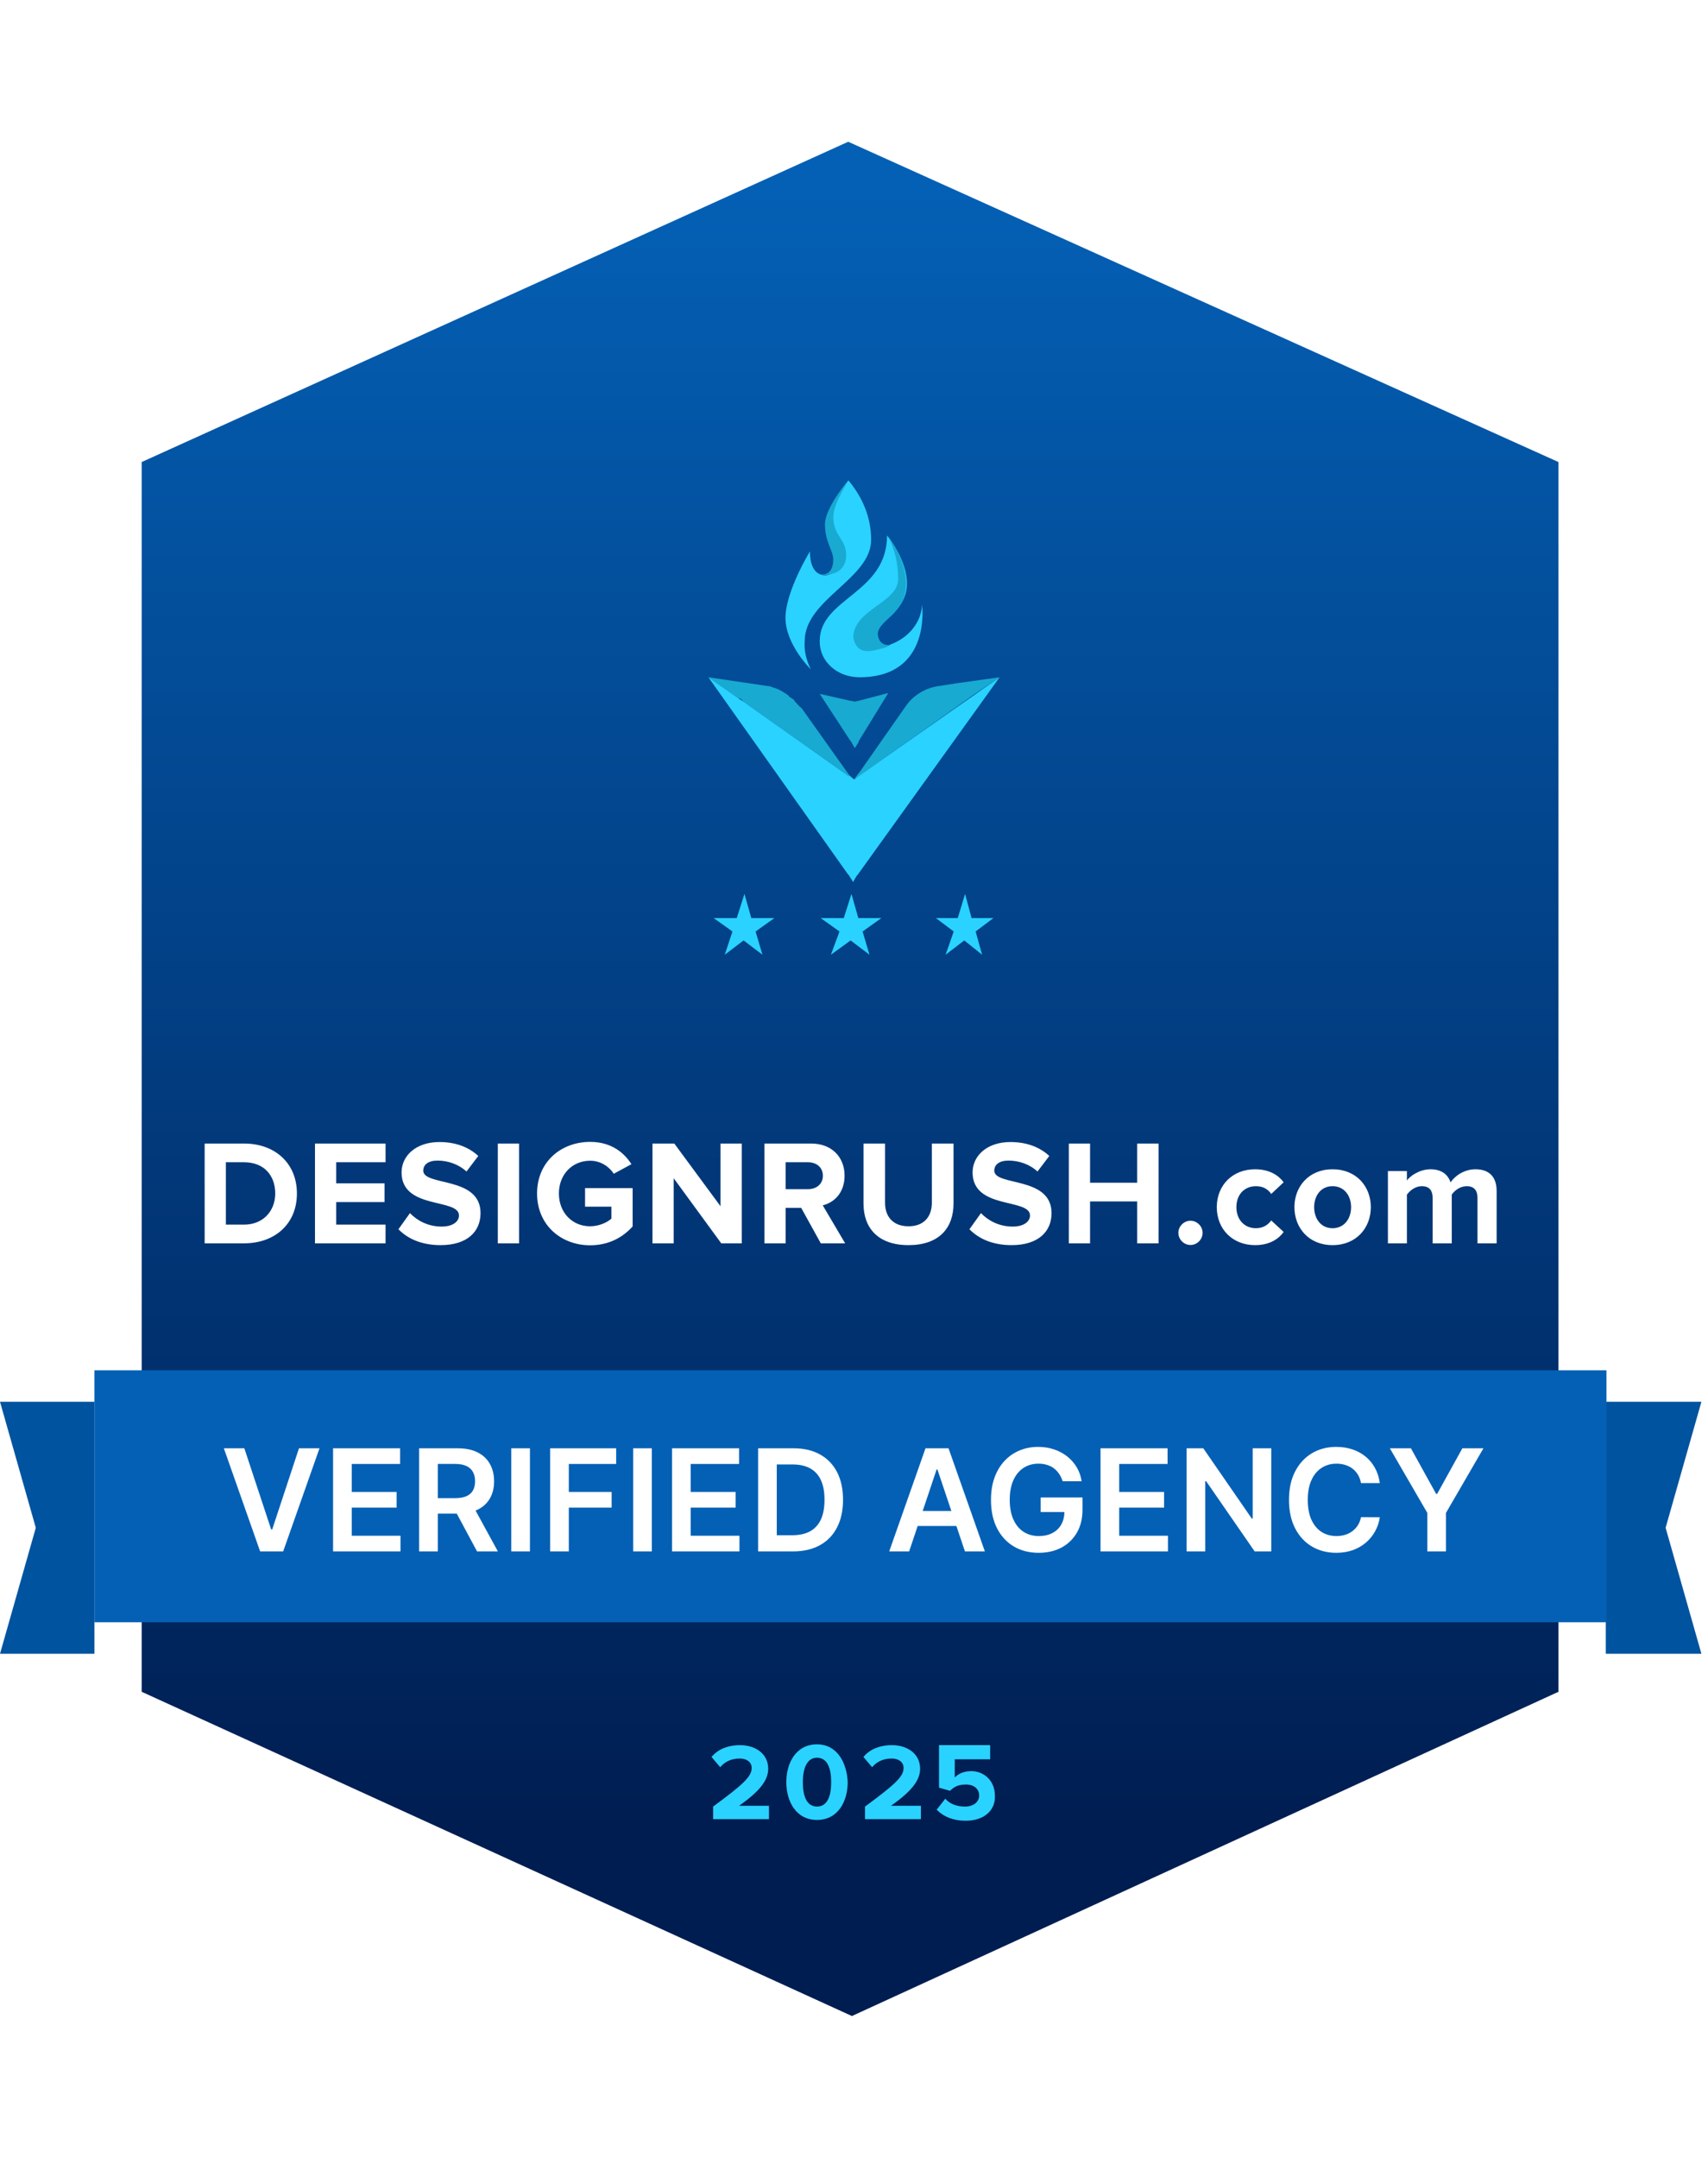
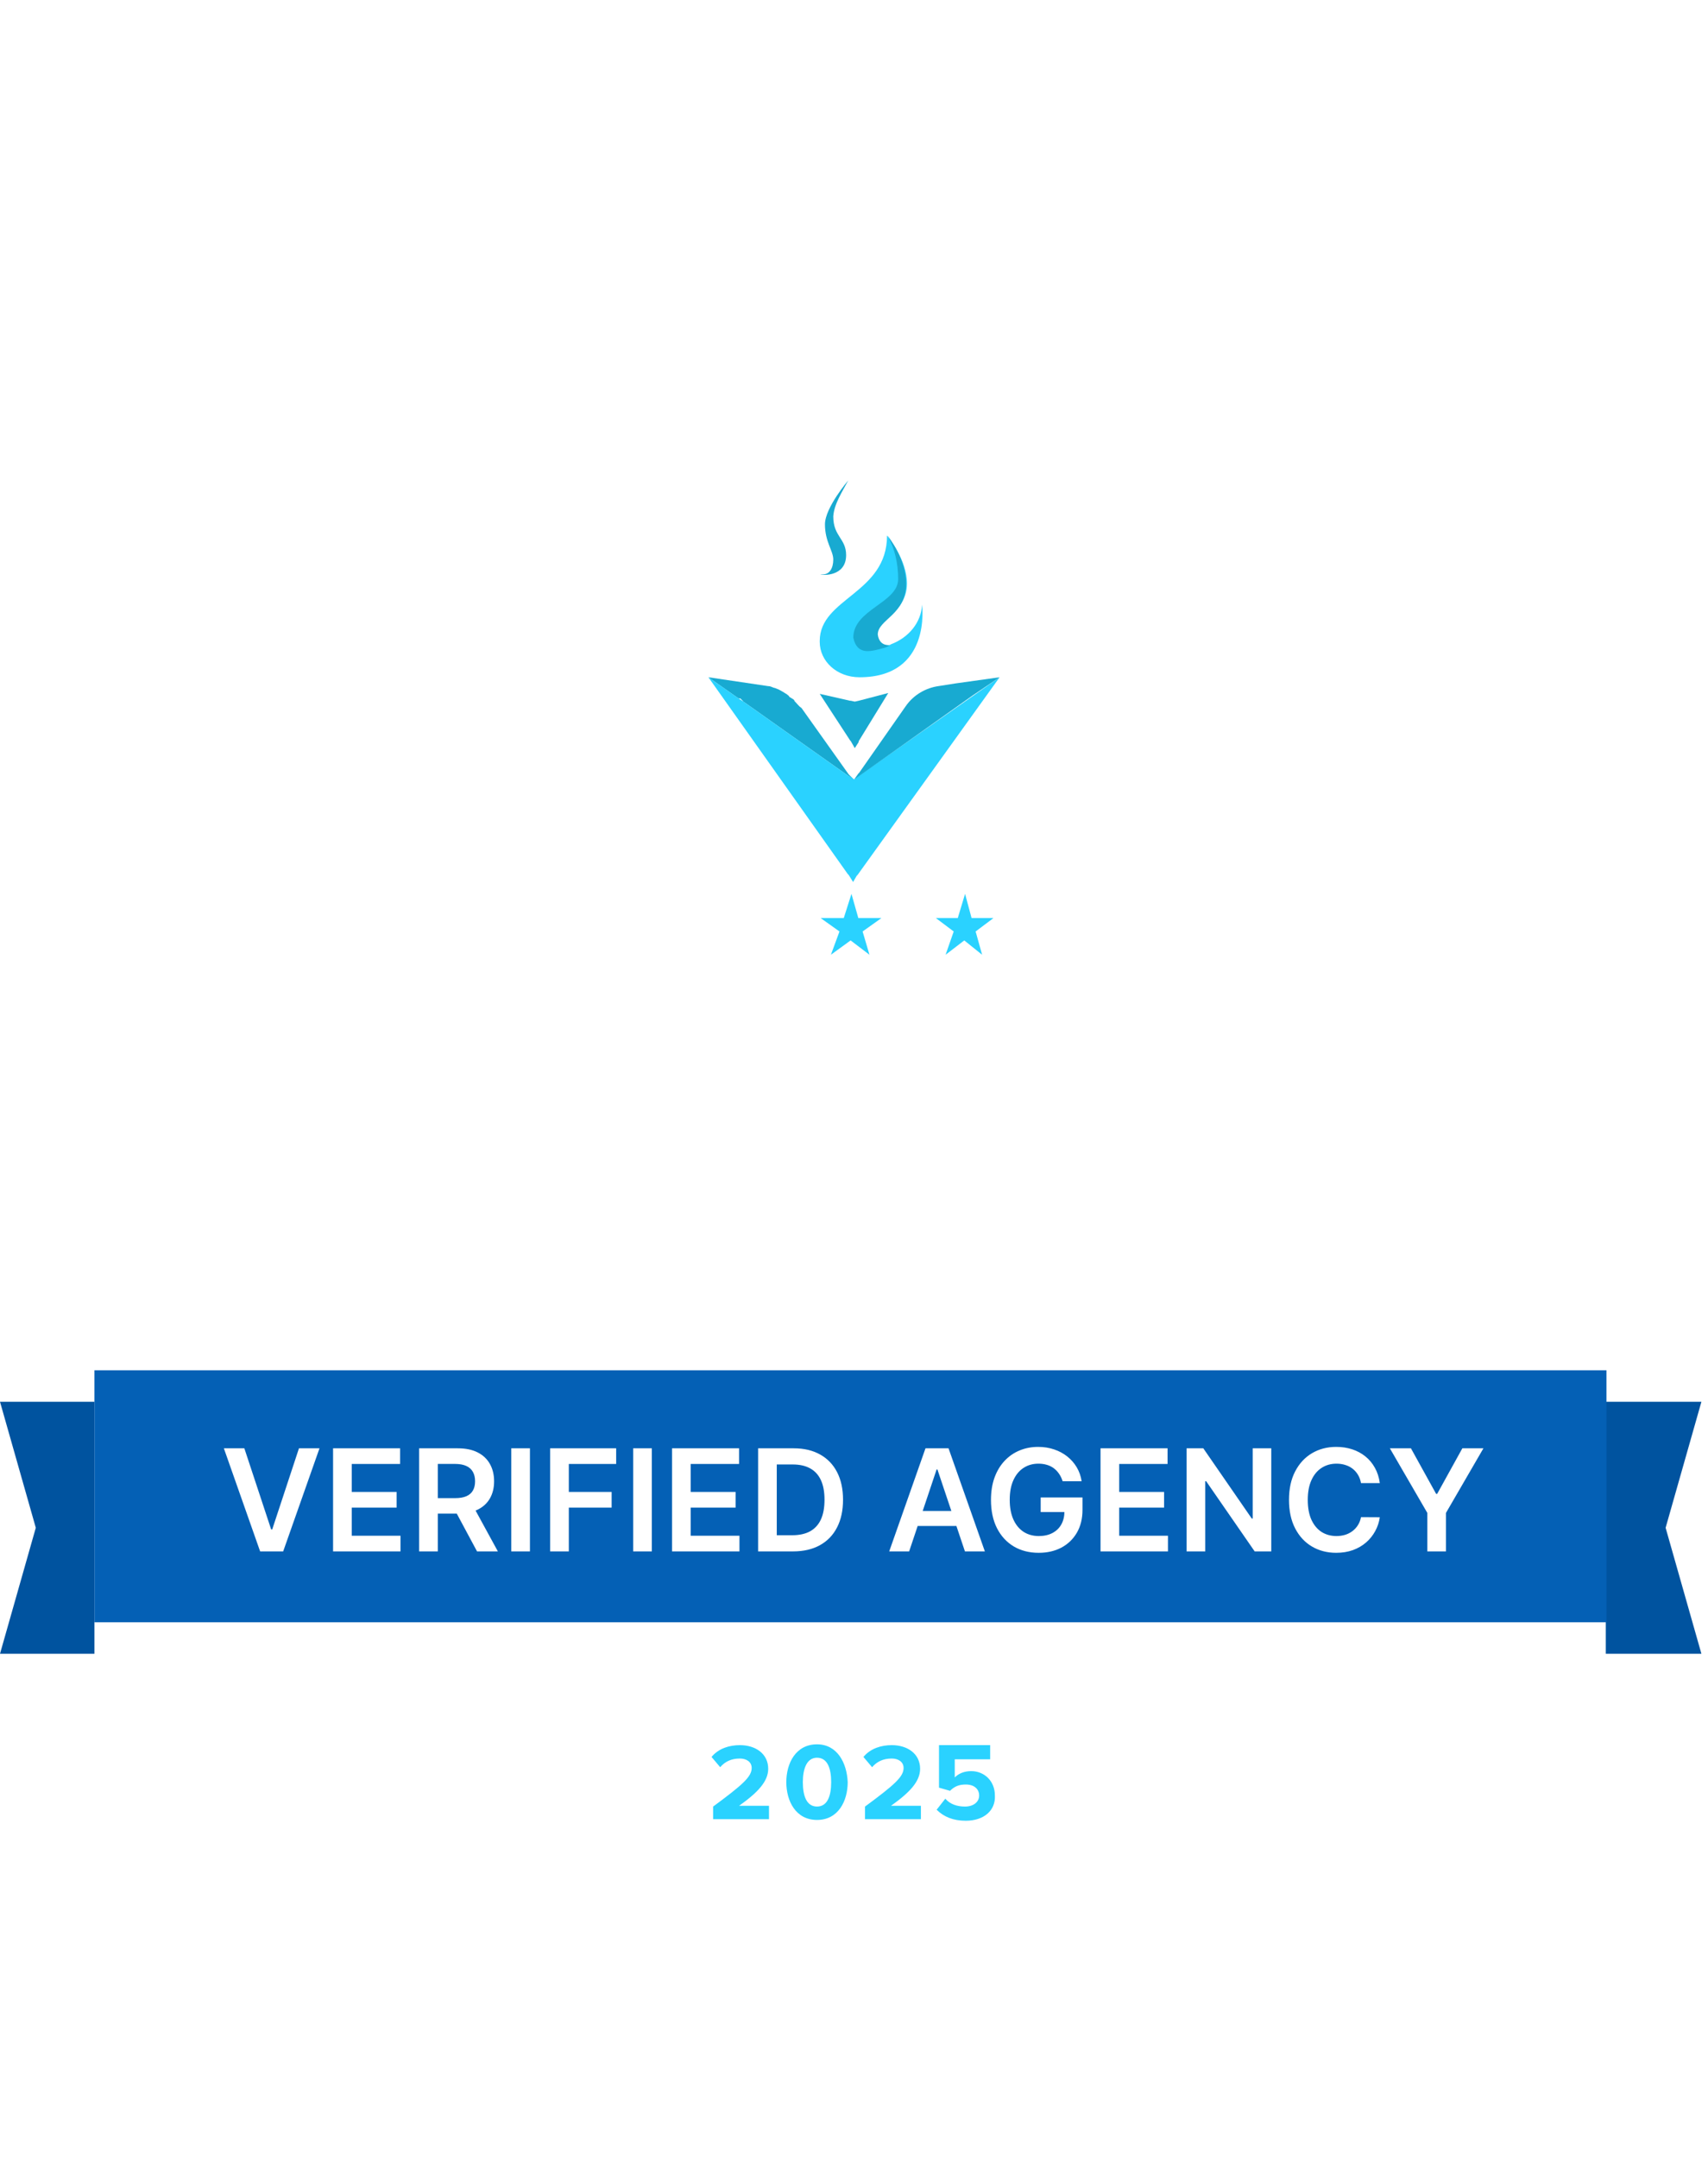
<svg xmlns="http://www.w3.org/2000/svg" width="217" height="274" viewBox="0 0 217 274" fill="none">
  <path d="M12.269 178H0L4.548 194L0 210H12.164L12.269 192.494V178Z" fill="#00539F" />
  <path d="M204 178H216.163L211.615 194L216.163 210H204V192.494V178Z" fill="#00539F" />
  <g filter="url(#filter0_d_6038_1533)">
    <path d="M12 53.405L107.749 10L204 53.405V220.059L108.251 264L12 220.059V53.405Z" fill="white" />
  </g>
-   <path d="M18 58.671L107.765 18L198 58.671V214.827L108.235 256L18 214.827V58.671Z" fill="url(#paint0_linear_6038_1533)" />
  <path d="M106.655 118.281L104.26 116.576H107.199L108.178 113.508L109.049 116.576H111.988L109.593 118.281L110.464 121.235L108.069 119.417L105.566 121.235L106.655 118.281Z" fill="#2AD2FF" />
  <path d="M121.168 118.281L118.9 116.576H121.684L122.612 113.508L123.437 116.576H126.22L123.952 118.281L124.777 121.235L122.509 119.417L120.137 121.235L121.168 118.281Z" fill="#2AD2FF" />
-   <path d="M93.058 118.281L90.664 116.576H93.603L94.582 113.508L95.453 116.576H98.391L95.997 118.281L96.868 121.235L94.473 119.417L92.079 121.235L93.058 118.281Z" fill="#2AD2FF" />
  <path d="M108.5 99C108.387 99 108.387 98.888 108.5 99L107.936 98.664L107.823 98.552L94.512 89.138C94.512 89.138 94.399 89.138 94.399 89.026L94.174 88.802L94.061 88.69H93.835L90 86L97.558 87.121C97.896 87.121 98.009 87.233 98.348 87.345C98.46 87.345 98.686 87.457 98.686 87.457C99.024 87.569 99.137 87.681 99.363 87.793C99.588 87.905 99.701 88.017 99.927 88.129C100.04 88.241 100.265 88.353 100.265 88.466C100.378 88.578 100.491 88.578 100.604 88.69C100.829 88.802 100.942 88.914 100.942 89.026C101.28 89.362 101.506 89.698 101.845 89.922L107.823 98.328L107.936 98.44L108.5 99Z" fill="#18AAD1" />
  <path d="M108.387 112L107.823 111.103L107.71 110.991L90 86L93.835 88.69L94.512 89.138L107.823 98.552H107.936L108.387 98.888C108.387 98.888 108.5 98.888 108.5 99L109.064 98.552L127 86L108.951 111.103L108.838 111.215L108.387 112Z" fill="url(#paint1_linear_6038_1533)" />
  <path d="M108.598 95L108.103 94.125L108.004 94.016L104.146 88.109L108.004 88.984H108.103L108.598 89.094L109.092 88.984L112.852 88L109.092 94.125V94.234L108.598 95Z" fill="#18AAD1" />
  <path d="M127 86L121.428 86.778L119.31 87.111C117.639 87.333 116.078 88.222 115.075 89.667L109.169 98.111L109.057 98.222L108.5 99L109.169 98.333L109.28 98.222L108.5 99L123.545 88.333L127 86Z" fill="#18AAD1" />
-   <path d="M110.677 68.549C110.677 73.507 102.238 76.099 102.238 81.394C102.127 82.634 102.46 83.873 103.015 85C103.015 85 99.795 81.845 99.795 78.465C99.795 75.085 102.904 70.014 102.904 70.014C102.904 72.268 103.793 72.944 104.681 73.056H104.792C105.791 73.056 106.347 72.268 106.347 71.141C106.347 70.014 105.125 68.887 105.125 66.634C105.125 64.493 107.79 61 107.79 61C109.678 63.254 110.677 65.845 110.677 68.549Z" fill="#2AD2FF" />
  <path d="M109.204 86C106.314 86 104.146 83.964 104.146 81.5V81.393C104.146 75.928 112.697 75.393 112.697 68C112.937 68.321 115.226 71.107 115.226 74.107C115.226 77.857 111.251 78.821 111.251 80.643C111.251 81.393 111.613 81.928 112.817 81.928C112.937 81.928 113.058 81.928 113.178 81.821C115.466 80.964 117.032 79.036 117.153 76.786C117.153 76.893 118.357 86 109.204 86Z" fill="#2AD2FF" />
  <path d="M112.972 81.93C113.182 81.864 112.67 82.185 112.409 82.25C110.864 82.636 108.932 83.409 108.412 80.974C108.412 77.364 114.112 76.574 114.112 73.528C114.112 71.61 113.698 69.692 112.765 68C112.972 68.338 115.114 70.977 115.114 74.136C115.114 78.085 111.521 78.658 111.521 80.576C111.625 81.365 112.04 81.93 112.972 81.93Z" fill="#18AAD1" />
  <path d="M107.499 70.488C107.499 73.278 104.426 73.055 104.234 72.943H104.522C105.387 72.943 105.867 72.162 105.867 71.046C105.867 69.93 104.81 68.813 104.81 66.581C104.81 64.46 107.772 61 107.772 61C107.004 62.451 105.963 64.014 105.867 65.576C105.867 68.144 107.499 68.367 107.499 70.488Z" fill="#18AAD1" />
  <path d="M97.6 231.002H90.6V229.402C94.4 226.602 95.5 225.602 95.5 224.502C95.5 223.702 94.8 223.302 94 223.302C92.9 223.302 92.1 223.702 91.5 224.402L90.4 223.102C91.3 222.002 92.7 221.602 94 221.602C96 221.602 97.6 222.702 97.6 224.602C97.6 226.202 96.3 227.602 93.9 229.302H97.7V231.002H97.6Z" fill="#2AD2FF" />
  <path d="M103.8 221.5C101.1 221.5 99.9 223.9 99.9 226.3C99.9 228.7 101.1 231.1 103.8 231.1C106.5 231.1 107.7 228.7 107.7 226.3C107.6 223.9 106.4 221.5 103.8 221.5ZM103.8 229.4C102.5 229.4 102 228.1 102 226.3C102 224.6 102.5 223.2 103.8 223.2C105.1 223.2 105.6 224.5 105.6 226.3C105.6 228.1 105.1 229.4 103.8 229.4Z" fill="#2AD2FF" />
  <path d="M116.899 231.002H109.899V229.402C113.699 226.602 114.799 225.602 114.799 224.502C114.799 223.702 114.099 223.302 113.299 223.302C112.199 223.302 111.399 223.702 110.799 224.402L109.699 223.102C110.599 222.002 111.999 221.602 113.299 221.602C115.299 221.602 116.899 222.702 116.899 224.602C116.899 226.202 115.599 227.602 113.199 229.302H116.999V231.002H116.899Z" fill="#2AD2FF" />
  <path d="M122.7 231.202C121.1 231.202 119.9 230.702 119 229.802L120.1 228.402C120.7 229.102 121.6 229.402 122.6 229.402C123.7 229.402 124.4 228.802 124.4 228.002C124.4 227.202 123.8 226.602 122.7 226.602C121.9 226.602 121.3 226.802 120.7 227.402L119.3 227.002V221.602H125.8V223.402H121.3V225.702C121.8 225.202 122.5 224.902 123.4 224.902C125 224.902 126.4 226.102 126.4 228.002C126.5 229.902 125 231.202 122.7 231.202Z" fill="#2AD2FF" />
  <path d="M204.1 174H12V206H204.1V174Z" fill="#0460B5" />
-   <path d="M30.997 157.882C34.968 157.882 37.723 155.374 37.723 151.555C37.723 147.736 34.968 145.209 30.997 145.209H26V157.882H30.997ZM30.997 155.507H28.698V147.584H30.997C33.6 147.584 34.968 149.313 34.968 151.555C34.968 153.702 33.505 155.507 30.997 155.507ZM48.986 157.882V155.507H42.716V152.638H48.853V150.263H42.716V147.584H48.986V145.209H40.018V157.882H48.986ZM55.978 158.11C59.398 158.11 61.051 156.362 61.051 154.044C61.051 149.313 53.774 150.662 53.774 148.648C53.774 147.888 54.42 147.375 55.579 147.375C56.871 147.375 58.239 147.812 59.265 148.762L60.766 146.786C59.512 145.627 57.84 145.019 55.826 145.019C52.843 145.019 51.019 146.767 51.019 148.876C51.019 153.645 58.315 152.106 58.315 154.348C58.315 155.07 57.593 155.754 56.111 155.754C54.363 155.754 52.976 154.975 52.083 154.044L50.62 156.096C51.798 157.293 53.546 158.11 55.978 158.11ZM65.945 157.882V145.209H63.247V157.882H65.945ZM74.978 158.129C77.277 158.129 79.082 157.179 80.374 155.735V150.871H74.332V153.227H77.676V154.747C77.163 155.222 76.099 155.716 74.978 155.716C72.679 155.716 71.007 153.949 71.007 151.555C71.007 149.161 72.679 147.394 74.978 147.394C76.327 147.394 77.41 148.154 77.98 149.047L80.222 147.831C79.272 146.33 77.619 145 74.978 145C71.273 145 68.233 147.546 68.233 151.555C68.233 155.545 71.273 158.129 74.978 158.129ZM94.239 157.882V145.209H91.541V153.17L85.67 145.209H82.896V157.882H85.594V149.617L91.636 157.882H94.239ZM107.378 157.882L104.528 153.056C105.896 152.733 107.302 151.536 107.302 149.294C107.302 146.938 105.687 145.209 103.046 145.209H97.118V157.882H99.816V153.379H101.792L104.281 157.882H107.378ZM102.647 151.004H99.816V147.584H102.647C103.73 147.584 104.547 148.23 104.547 149.294C104.547 150.358 103.73 151.004 102.647 151.004ZM115.426 158.11C119.283 158.11 121.145 155.963 121.145 152.809V145.209H118.39V152.733C118.39 154.5 117.383 155.716 115.426 155.716C113.469 155.716 112.443 154.5 112.443 152.733V145.209H109.707V152.828C109.707 155.944 111.569 158.11 115.426 158.11ZM128.525 158.11C131.945 158.11 133.598 156.362 133.598 154.044C133.598 149.313 126.321 150.662 126.321 148.648C126.321 147.888 126.967 147.375 128.126 147.375C129.418 147.375 130.786 147.812 131.812 148.762L133.313 146.786C132.059 145.627 130.387 145.019 128.373 145.019C125.39 145.019 123.566 146.767 123.566 148.876C123.566 153.645 130.862 152.106 130.862 154.348C130.862 155.07 130.14 155.754 128.658 155.754C126.91 155.754 125.523 154.975 124.63 154.044L123.167 156.096C124.345 157.293 126.093 158.11 128.525 158.11ZM147.194 157.882V145.209H144.477V150.187H138.492V145.209H135.794V157.882H138.492V152.562H144.477V157.882H147.194ZM151.25 158.091C152.086 158.091 152.789 157.388 152.789 156.552C152.789 155.716 152.086 155.013 151.25 155.013C150.414 155.013 149.711 155.716 149.711 156.552C149.711 157.388 150.414 158.091 151.25 158.091ZM159.457 158.11C161.338 158.11 162.478 157.293 163.086 156.438L161.509 154.975C161.072 155.583 160.407 155.963 159.571 155.963C158.108 155.963 157.082 154.88 157.082 153.284C157.082 151.688 158.108 150.624 159.571 150.624C160.407 150.624 161.072 150.966 161.509 151.612L163.086 150.13C162.478 149.294 161.338 148.477 159.457 148.477C156.626 148.477 154.593 150.472 154.593 153.284C154.593 156.115 156.626 158.11 159.457 158.11ZM169.299 158.11C172.339 158.11 174.163 155.906 174.163 153.284C174.163 150.681 172.339 148.477 169.299 148.477C166.278 148.477 164.454 150.681 164.454 153.284C164.454 155.906 166.278 158.11 169.299 158.11ZM169.299 155.963C167.798 155.963 166.962 154.728 166.962 153.284C166.962 151.859 167.798 150.624 169.299 150.624C170.8 150.624 171.655 151.859 171.655 153.284C171.655 154.728 170.8 155.963 169.299 155.963ZM190.146 157.882V151.251C190.146 149.37 189.139 148.477 187.448 148.477C186.042 148.477 184.826 149.313 184.294 150.149C183.952 149.104 183.097 148.477 181.748 148.477C180.342 148.477 179.126 149.351 178.746 149.902V148.705H176.333V157.882H178.746V151.707C179.107 151.194 179.81 150.624 180.646 150.624C181.634 150.624 182.014 151.232 182.014 152.087V157.882H184.446V151.688C184.788 151.194 185.491 150.624 186.346 150.624C187.334 150.624 187.714 151.232 187.714 152.087V157.882H190.146Z" fill="white" />
  <path d="M31.043 183.909L34.45 194.213H34.584L37.984 183.909H40.592L35.977 197H33.05L28.441 183.909H31.043ZM42.317 197V183.909H50.831V185.897H44.688V189.451H50.39V191.439H44.688V195.012H50.882V197H42.317ZM53.25 197V183.909H58.159C59.165 183.909 60.009 184.084 60.691 184.433C61.377 184.783 61.894 185.273 62.244 185.903C62.597 186.53 62.774 187.261 62.774 188.096C62.774 188.935 62.595 189.664 62.237 190.282C61.884 190.896 61.362 191.371 60.671 191.707C59.981 192.04 59.133 192.206 58.127 192.206H54.631V190.237H57.808C58.396 190.237 58.877 190.156 59.252 189.994C59.627 189.828 59.904 189.587 60.083 189.272C60.267 188.952 60.358 188.56 60.358 188.096C60.358 187.631 60.267 187.235 60.083 186.907C59.9 186.575 59.621 186.323 59.246 186.153C58.871 185.978 58.387 185.891 57.795 185.891H55.622V197H53.25ZM60.013 191.068L63.254 197H60.607L57.424 191.068H60.013ZM67.329 183.909V197H64.957V183.909H67.329ZM69.897 197V183.909H78.283V185.897H72.268V189.451H77.708V191.439H72.268V197H69.897ZM82.815 183.909V197H80.444V183.909H82.815ZM85.383 197V183.909H93.897V185.897H87.754V189.451H93.456V191.439H87.754V195.012H93.948V197H85.383ZM100.753 197H96.317V183.909H100.842C102.142 183.909 103.258 184.171 104.192 184.695C105.129 185.215 105.849 185.963 106.352 186.939C106.855 187.915 107.106 189.082 107.106 190.442C107.106 191.805 106.853 192.977 106.346 193.957C105.843 194.937 105.116 195.69 104.166 196.214C103.22 196.738 102.082 197 100.753 197ZM98.688 194.948H100.638C101.55 194.948 102.31 194.782 102.92 194.45C103.529 194.113 103.987 193.612 104.294 192.947C104.601 192.278 104.754 191.443 104.754 190.442C104.754 189.44 104.601 188.609 104.294 187.949C103.987 187.284 103.533 186.788 102.932 186.46C102.336 186.127 101.594 185.961 100.708 185.961H98.688V194.948ZM115.506 197H112.974L117.583 183.909H120.51L125.126 197H122.594L119.098 186.594H118.996L115.506 197ZM115.589 191.867H122.492V193.772H115.589V191.867ZM135.004 188.089C134.898 187.744 134.751 187.435 134.563 187.163C134.38 186.886 134.159 186.649 133.899 186.453C133.643 186.257 133.349 186.11 133.017 186.012C132.684 185.91 132.322 185.859 131.93 185.859C131.227 185.859 130.6 186.036 130.051 186.389C129.501 186.743 129.068 187.263 128.753 187.949C128.442 188.631 128.286 189.462 128.286 190.442C128.286 191.43 128.442 192.268 128.753 192.954C129.064 193.64 129.497 194.162 130.051 194.52C130.605 194.874 131.248 195.05 131.981 195.05C132.646 195.05 133.221 194.923 133.707 194.667C134.197 194.411 134.574 194.049 134.838 193.58C135.102 193.107 135.235 192.553 135.235 191.918L135.771 192.001H132.218V190.148H137.529V191.72C137.529 192.841 137.291 193.81 136.813 194.629C136.336 195.447 135.68 196.077 134.845 196.521C134.009 196.96 133.051 197.179 131.968 197.179C130.762 197.179 129.703 196.908 128.791 196.367C127.884 195.822 127.174 195.048 126.663 194.047C126.156 193.041 125.902 191.848 125.902 190.467C125.902 189.411 126.051 188.467 126.35 187.636C126.652 186.805 127.074 186.099 127.615 185.52C128.156 184.936 128.791 184.493 129.52 184.19C130.249 183.884 131.041 183.73 131.898 183.73C132.622 183.73 133.298 183.837 133.924 184.05C134.551 184.259 135.107 184.557 135.593 184.945C136.083 185.332 136.485 185.793 136.801 186.325C137.116 186.858 137.323 187.446 137.421 188.089H135.004ZM139.822 197V183.909H148.337V185.897H142.194V189.451H147.896V191.439H142.194V195.012H148.388V197H139.822ZM161.514 183.909V197H159.404L153.236 188.083H153.127V197H150.756V183.909H152.878L159.04 192.832H159.155V183.909H161.514ZM175.303 188.326H172.912C172.844 187.934 172.719 187.587 172.535 187.284C172.352 186.977 172.124 186.717 171.851 186.504C171.579 186.291 171.268 186.131 170.918 186.025C170.573 185.914 170.2 185.859 169.8 185.859C169.088 185.859 168.457 186.038 167.907 186.396C167.358 186.749 166.927 187.269 166.616 187.955C166.305 188.637 166.15 189.47 166.15 190.455C166.15 191.456 166.305 192.3 166.616 192.986C166.932 193.668 167.362 194.183 167.907 194.533C168.457 194.878 169.086 195.05 169.793 195.05C170.185 195.05 170.552 194.999 170.893 194.897C171.238 194.79 171.547 194.635 171.819 194.43C172.096 194.226 172.329 193.974 172.516 193.676C172.708 193.378 172.84 193.037 172.912 192.653L175.303 192.666C175.214 193.288 175.02 193.872 174.721 194.418C174.427 194.963 174.042 195.445 173.564 195.862C173.087 196.276 172.529 196.599 171.89 196.834C171.251 197.064 170.541 197.179 169.761 197.179C168.611 197.179 167.584 196.913 166.68 196.38C165.777 195.847 165.065 195.078 164.545 194.072C164.025 193.067 163.765 191.861 163.765 190.455C163.765 189.044 164.028 187.838 164.552 186.837C165.076 185.831 165.79 185.062 166.693 184.529C167.596 183.996 168.619 183.73 169.761 183.73C170.49 183.73 171.167 183.832 171.794 184.037C172.42 184.241 172.979 184.542 173.469 184.938C173.959 185.33 174.361 185.812 174.677 186.383C174.996 186.95 175.205 187.597 175.303 188.326ZM176.58 183.909H179.258L182.461 189.7H182.588L185.791 183.909H188.469L183.707 192.116V197H181.342V192.116L176.58 183.909Z" fill="white" />
  <defs>
    <filter id="filter0_d_6038_1533" x="2" y="0" width="212" height="274" filterUnits="userSpaceOnUse" color-interpolation-filters="sRGB">
      <feFlood flood-opacity="0" result="BackgroundImageFix" />
      <feColorMatrix in="SourceAlpha" type="matrix" values="0 0 0 0 0 0 0 0 0 0 0 0 0 0 0 0 0 0 127 0" result="hardAlpha" />
      <feOffset />
      <feGaussianBlur stdDeviation="5" />
      <feComposite in2="hardAlpha" operator="out" />
      <feColorMatrix type="matrix" values="0 0 0 0 0 0 0 0 0 0 0 0 0 0 0 0 0 0 0.1 0" />
      <feBlend mode="normal" in2="BackgroundImageFix" result="effect1_dropShadow_6038_1533" />
      <feBlend mode="normal" in="SourceGraphic" in2="effect1_dropShadow_6038_1533" result="shape" />
    </filter>
    <linearGradient id="paint0_linear_6038_1533" x1="108" y1="23.784" x2="108" y2="232.865" gradientUnits="userSpaceOnUse">
      <stop stop-color="#0460B5" />
      <stop offset="1" stop-color="#001D51" />
    </linearGradient>
    <linearGradient id="paint1_linear_6038_1533" x1="108.5" y1="112.077" x2="108.5" y2="98.321" gradientUnits="userSpaceOnUse">
      <stop offset="1" stop-color="#2AD2FF" />
    </linearGradient>
  </defs>
</svg>